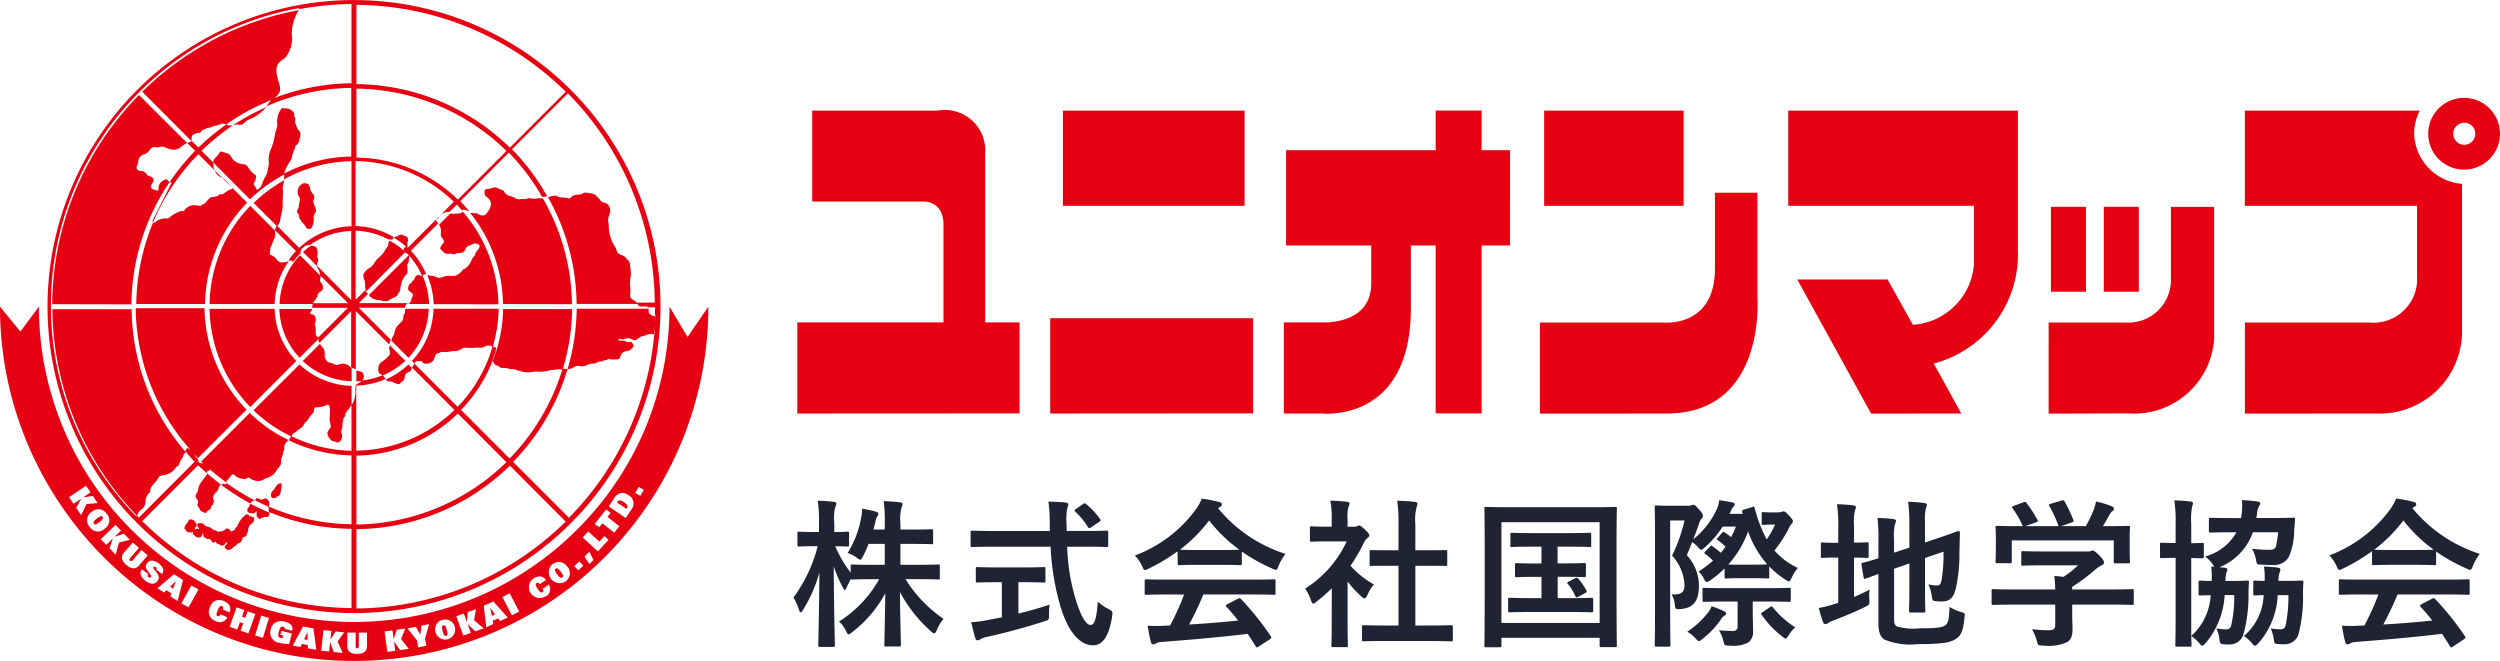
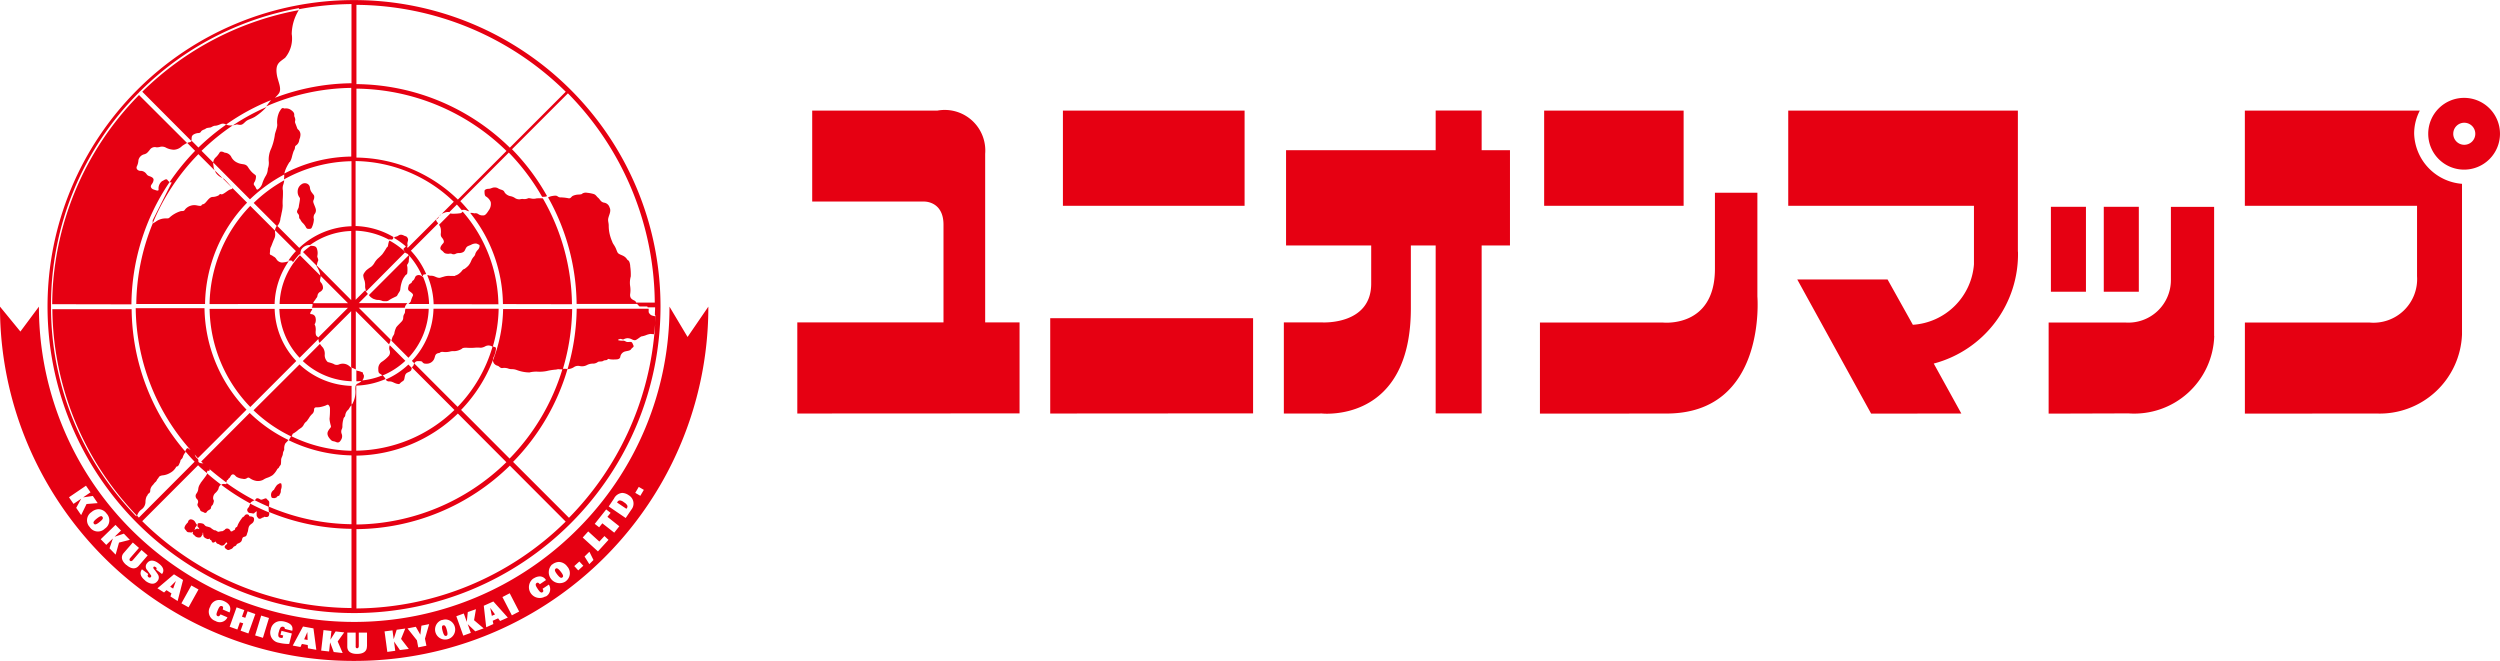
<svg xmlns="http://www.w3.org/2000/svg" viewBox="0 0 132.393 35">
-   <path fill="#1f2333" d="M46.854 28.803v1.108h-.571c-.811 0-1.089-.017-1.14-.017-.084 0-.093.008-.093.085v.347a6.374 6.374 0 0 1-.819-1.4c.448.008.591.017.642.017.084 0 .093-.008.093-.093v-.6c0-.085-.008-.093-.093-.093-.051 0-.211.017-.692.017v-.516a2.17 2.17 0 0 1 .059-.82.4.4 0 0 0 .051-.178c0-.042-.059-.076-.144-.085a7.93 7.93 0 0 0-.844-.059 6.36 6.36 0 0 1 .068 1.15v.507h-.254c-.566 0-.743-.017-.794-.017-.084 0-.093.008-.093.093v.6c0 .085.008.093.093.093.051 0 .228-.017.794-.017h.186a7.868 7.868 0 0 1-1.284 2.72 2.834 2.834 0 0 1 .287.634c.034.093.059.144.1.144s.076-.051.127-.135a7.663 7.663 0 0 0 .861-1.971c-.017 2-.059 3.7-.059 3.849 0 .085.008.093.1.093h.684c.084 0 .093-.008.093-.093 0-.152-.051-1.937-.059-4.17a7.3 7.3 0 0 0 .473 1.1c.051.1.084.152.11.152s.059-.051.1-.135c.051-.127.135-.288.22-.448.008.025.034.025.084.025s.329-.017 1.14-.017h.279a6.27 6.27 0 0 1-2.125 2.241 1.612 1.612 0 0 1 .363.491c.059.127.093.186.144.186s.1-.042.194-.118a6.45 6.45 0 0 0 1.748-2.056c-.017 1.302-.051 2.563-.051 2.734 0 .076.008.085.093.085h.692c.084 0 .093-.008.093-.085 0-.169-.042-1.463-.051-2.8a7.476 7.476 0 0 0 1.639 2.079c.084.076.135.11.177.11s.084-.051.135-.169a2.3 2.3 0 0 1 .355-.6 7.016 7.016 0 0 1-2.01-2.1h.599c.8 0 1.081.017 1.132.017.076 0 .084-.008.084-.1v-.609c0-.076-.008-.085-.084-.085-.051 0-.329.017-1.132.017h-.87v-1.108h.616c.726 0 .971.017 1.022.017.084 0 .093-.008.093-.093v-.6c0-.093-.008-.1-.093-.1-.051 0-.3.017-1.022.017h-.615v-.293a2.561 2.561 0 0 1 .059-.88.47.47 0 0 0 .051-.186c0-.042-.051-.076-.144-.085-.287-.034-.54-.051-.853-.059a8.342 8.342 0 0 1 .056 1.23v.271h-.6c.034-.127.068-.245.093-.364a.931.931 0 0 1 .1-.313.313.313 0 0 0 .068-.161c0-.059-.059-.085-.135-.11a5.206 5.206 0 0 0-.726-.152 2.424 2.424 0 0 1-.059.524 5.232 5.232 0 0 1-.709 1.819 1.713 1.713 0 0 1 .481.245c.1.076.152.11.194.11s.076-.051.135-.169a6.11 6.11 0 0 0 .3-.668Zm8.782.152a13.313 13.313 0 0 0 .583 3.358c.422 1.252 1.013 1.852 1.655 1.861.5.008.853-.448 1.022-1.531.034-.262.034-.262-.211-.4a2.733 2.733 0 0 1-.549-.381c-.051.77-.152 1.235-.38 1.235-.253 0-.515-.491-.76-1.252a10.714 10.714 0 0 1-.481-2.893h1c.768 0 1.03.017 1.081.017.084 0 .093-.008.093-.1v-.668c0-.093-.008-.1-.093-.1-.051 0-.312.017-1.081.017h-1.031v-.372a2.86 2.86 0 0 1 .042-.854.547.547 0 0 0 .051-.178c0-.051-.051-.093-.135-.1-.287-.034-.616-.042-.92-.051a8.075 8.075 0 0 1 .068 1.21c0 .118.008.237.008.347h-3.032c-.768 0-1.03-.017-1.081-.017-.084 0-.084.008-.084.1v.668c0 .093 0 .1.084.1.051 0 .312-.017 1.081-.017Zm-1.373 1.878c.709 0 .946.017 1 .017.093 0 .1-.008.1-.085v-.634c0-.093-.008-.1-.1-.1-.051 0-.287.017-1 .017h-1.494c-.718 0-.954-.017-1-.017-.084 0-.093.008-.093.1v.634c0 .076.008.085.093.085.051 0 .287-.017 1-.017h.285v1.861l-.811.152a4.617 4.617 0 0 1-.811.1c.068.3.152.651.22.854.025.076.068.11.118.11a.314.314 0 0 0 .154-.059 1.129 1.129 0 0 1 .355-.127c.912-.195 2.179-.541 3.023-.82.252-.075.252-.075.252-.353 0-.169.008-.381.025-.533-.507.178-1.089.338-1.647.474v-1.659Zm2.719-3.882c-.084.059-.1.085-.034.152a3.765 3.765 0 0 1 .659.8c.025.042.051.068.076.068a.234.234 0 0 0 .11-.051l.4-.271c.1-.068.11-.1.059-.169a3.986 3.986 0 0 0-.726-.778c-.034-.034-.059-.051-.084-.051s-.051.017-.1.051Zm5.725 4.534a13.675 13.675 0 0 1-.743 1.641c-.093 0-.186.008-.27.008a6.684 6.684 0 0 1-.92 0c.051.3.1.592.177.871.017.076.059.118.118.118a.213.213 0 0 0 .144-.051.749.749 0 0 1 .3-.076c1.436-.11 3.158-.254 4.56-.431.135.2.279.423.422.66.025.042.042.059.068.059s.051-.017.1-.051l.591-.382c.084-.059.084-.093.042-.161a14.923 14.923 0 0 0-1.571-1.962c-.059-.059-.084-.068-.177-.017l-.54.279c-.1.051-.11.085-.051.152.228.245.422.482.616.719-.8.085-1.723.161-2.6.211a15.846 15.846 0 0 0 .752-1.59h2.609c.794 0 1.064.017 1.115.017.093 0 .1-.008.1-.093v-.634c0-.085-.008-.093-.1-.093-.051 0-.321.017-1.115.017h-4.5c-.794 0-1.064-.017-1.115-.017-.093 0-.1.008-.1.093v.634c0 .085.008.093.1.093.051 0 .321-.017 1.115-.017Zm-.338-1.649c0 .085.008.093.093.093.051 0 .279-.017.954-.017h1.3c.676 0 .9.017.954.017.084 0 .093-.008.093-.093v-.626a9.3 9.3 0 0 0 1.613.9.58.58 0 0 0 .194.068c.059 0 .084-.059.144-.211a2.513 2.513 0 0 1 .363-.634 7.6 7.6 0 0 1-3.572-2.419.719.719 0 0 1 .118-.076.139.139 0 0 0 .084-.135c0-.059-.051-.093-.152-.118a6.462 6.462 0 0 0-.912-.178 2.524 2.524 0 0 1-.3.55 7.05 7.05 0 0 1-3.243 2.461 1.978 1.978 0 0 1 .38.558c.068.152.093.211.152.211a.553.553 0 0 0 .2-.076 9.873 9.873 0 0 0 1.528-.913Zm1.047-.71c-.616 0-.853-.008-.929-.017a7.886 7.886 0 0 0 1.545-1.548 7.7 7.7 0 0 0 1.6 1.548c-.093.008-.346.017-.912.017Zm12.3 4.821c.8 0 1.072.017 1.123.017.093 0 .1-.008.1-.093v-.67c0-.085-.008-.093-.1-.093-.051 0-.321.017-1.123.017h-.762v-3.163h.532c.752 0 1.013.008 1.064.008.084 0 .093 0 .093-.085v-.668c0-.085-.008-.085-.093-.085-.051 0-.312.008-1.064.008h-.532v-1.37a2.767 2.767 0 0 1 .068-.93.344.344 0 0 0 .042-.178c0-.042-.059-.076-.135-.085-.3-.034-.616-.051-.937-.059a7.666 7.666 0 0 1 .068 1.277v1.345h-.38c-.752 0-1.013-.008-1.064-.008-.076 0-.084 0-.084.085v.668c0 .085.008.085.084.085.051 0 .312-.008 1.064-.008h.38v3.163h-.709c-.8 0-1.081-.017-1.132-.017-.084 0-.093.008-.093.093v.668c0 .085.008.093.093.093.051 0 .329-.017 1.132-.017Zm-5.193-.77c0 .626-.017.947-.017 1 0 .085.008.093.1.093h.676c.093 0 .1-.008.1-.093 0-.042-.017-.372-.017-1v-2.378a6.31 6.31 0 0 0 .726.787c.076.068.127.1.169.1.059 0 .1-.059.16-.186a2.029 2.029 0 0 1 .338-.55 4.814 4.814 0 0 1-1.241-.99 8.552 8.552 0 0 0 .718-1.235.857.857 0 0 1 .194-.245.165.165 0 0 0 .084-.135c0-.059-.068-.144-.228-.3-.177-.169-.262-.22-.312-.22a.25.25 0 0 0-.093.034.283.283 0 0 1-.16.034h-.355v-.381a1.8 1.8 0 0 1 .051-.677.4.4 0 0 0 .051-.178c0-.034-.051-.076-.135-.085-.3-.034-.557-.051-.878-.059a5.221 5.221 0 0 1 .068 1.032v.347h-.16c-.642 0-.844-.017-.9-.017-.084 0-.093.008-.093.093v.626c0 .085.008.093.093.093.051 0 .253-.017.9-.017h.954a5.839 5.839 0 0 1-2.2 2.5 2.337 2.337 0 0 1 .3.6c.051.127.084.195.135.195s.093-.042.177-.11a8.828 8.828 0 0 0 .8-.7Zm11.962-3.342v-.884h.616c.768 0 1.03.017 1.081.017.076 0 .084-.008.084-.093v-.567c0-.085-.008-.093-.084-.093-.051 0-.312.017-1.081.017h-1.959c-.76 0-1.022-.017-1.072-.017-.076 0-.084.008-.084.093v.567c0 .085.008.093.084.093.051 0 .312-.017 1.072-.017h.49v.888h-.329c-.692 0-.929-.017-.98-.017-.084 0-.093.008-.093.093v.558c0 .085.008.093.093.093.051 0 .287-.017.98-.017h.329v1.125h-.578c-.785 0-1.039-.017-1.089-.017-.093 0-.1.008-.1.093v.584c0 .085.008.093.1.093.051 0 .3-.017 1.089-.017h2.128c.785 0 1.039.017 1.089.017.093 0 .1-.008.1-.093v-.583c0-.085-.008-.093-.1-.093-.051 0-.3.017-1.089.017h-.692v-1.129h.439c.676 0 .912.017.963.017.084 0 .093-.008.093-.093v-.559c0-.085-.008-.093-.093-.093-.051 0-.287.017-.963.017Zm.608.956c-.093.051-.127.059-.068.127a2.671 2.671 0 0 1 .388.626c.042.093.059.118.169.059l.363-.195c.1-.051.1-.068.068-.135a3.31 3.31 0 0 0-.414-.609c-.068-.076-.084-.093-.169-.051Zm-3.674 3.485c.084 0 .093-.008.093-.093v-.406h5.2v.4c0 .085.008.093.093.093h.726c.084 0 .093-.008.093-.093 0-.051-.017-.626-.017-3.248v-1.962c0-1.387.017-1.979.017-2.03 0-.085-.008-.093-.093-.093-.059 0-.338.017-1.123.017h-4.583c-.785 0-1.064-.017-1.123-.017-.084 0-.093.008-.093.093 0 .051.017.643.017 2.318v1.683c0 2.622-.017 3.189-.017 3.248 0 .085.008.093.093.093Zm.093-6.623h5.2v5.337h-5.2Zm14.389-.516c-.338 0-.464-.017-.515-.017-.084 0-.093.008-.093.093v.491c0 .085.008.093.093.093.051 0 .186-.017.414-.017h.2a4.466 4.466 0 0 1-.439.787 7.312 7.312 0 0 1-.642-1.675c-.025-.085-.034-.068-.135-.034l-.431.127c-.093.025-.11.076-.084.161a.16.16 0 0 0 .017.068h-.692l.076-.169a.525.525 0 0 1 .144-.22.213.213 0 0 0 .051-.118c0-.042-.025-.076-.127-.1-.177-.034-.431-.085-.692-.118a1.975 1.975 0 0 1-.1.414 4.449 4.449 0 0 1-1.275 1.658c.11-.279.2-.541.3-.812a.717.717 0 0 1 .135-.279.157.157 0 0 0 .076-.144c0-.068-.017-.127-.177-.321-.211-.228-.27-.271-.329-.271a.3.3 0 0 0-.118.025.415.415 0 0 1-.169.025h-1.044c-.388 0-.574-.017-.633-.017-.076 0-.084.008-.084.093 0 .059.017.643.017 1.827v3.664c0 1.176-.017 1.751-.017 1.8 0 .085.008.093.084.093h.659c.084 0 .093-.008.093-.093 0-.042-.017-.651-.017-1.81v-4.779h.76a8.391 8.391 0 0 1-.659 1.861 2.473 2.473 0 0 1 .658 1.528c0 .448-.177.55-.684.524a1.315 1.315 0 0 1 .169.516c.034.279.034.279.3.262.7-.051.98-.44.98-1.252a2.394 2.394 0 0 0-.642-1.6l.287-.694a2 2 0 0 1 .287.245c.093.11.135.161.186.161s.093-.042.186-.118a5.242 5.242 0 0 0 .954-1.108h.7a4.846 4.846 0 0 1-.253.558 3.152 3.152 0 0 0-.321-.237.157.157 0 0 0-.084-.042c-.025 0-.042.017-.084.059l-.194.228c-.042.042-.068.068-.068.093s.017.042.059.068c.144.11.262.211.4.33-.084.11-.16.228-.253.33a4.3 4.3 0 0 0-.422-.33c-.076-.059-.093-.059-.169.025l-.22.22c-.076.085-.084.1-.008.152a4.318 4.318 0 0 1 .405.347 6.309 6.309 0 0 1-.768.584 1.155 1.155 0 0 1 .3.406c.051.093.084.144.135.144a.467.467 0 0 0 .194-.093 5.9 5.9 0 0 0 .752-.626v.44c0 .085.008.093.093.093.051 0 .2-.017.726-.017h.726c.532 0 .676.017.726.017.084 0 .093-.008.093-.093v-.55a4.6 4.6 0 0 0 .853.7.467.467 0 0 0 .194.093c.051 0 .076-.059.144-.195a2.3 2.3 0 0 1 .321-.516 3.685 3.685 0 0 1-1.237-.924 6.879 6.879 0 0 0 .726-1.1 1.13 1.13 0 0 1 .177-.3.221.221 0 0 0 .076-.144c0-.051-.034-.127-.211-.313-.152-.169-.22-.211-.287-.211a.26.26 0 0 0-.11.025.408.408 0 0 1-.152.025Zm-1.756 2.766c-.338 0-.515 0-.616-.008a5.422 5.422 0 0 0 1.047-1.751 5.206 5.206 0 0 0 1.013 1.742c-.059 0-.211.017-.718.017Zm-.127 1.954v1.319a.211.211 0 0 1-.228.237c-.177 0-.456-.008-.76-.034a1.737 1.737 0 0 1 .228.55c.068.262.068.262.338.262a1.809 1.809 0 0 0 .98-.161.686.686 0 0 0 .262-.609c0-.313-.017-.719-.017-.973v-.592h.8c.794 0 1.064.017 1.115.017.093 0 .1-.008.1-.093v-.55c0-.093-.008-.1-.1-.1-.051 0-.321.017-1.115.017h-2.244c-.794 0-1.072-.017-1.123-.017-.084 0-.093.008-.093.1v.55c0 .085.008.093.093.093.051 0 .329-.017 1.123-.017Zm-2.664 1.594a2.115 2.115 0 0 1 .422.338c.1.11.144.161.2.161.042 0 .084-.034.177-.11a4.591 4.591 0 0 0 .971-1.023.589.589 0 0 1 .211-.22.125.125 0 0 0 .076-.11c0-.034-.025-.076-.093-.11a4.68 4.68 0 0 0-.676-.271 1.239 1.239 0 0 1-.22.372 4.456 4.456 0 0 1-1.068.973Zm4-1.04c-.1.059-.118.059-.068.135a5.074 5.074 0 0 0 1.072 1.142c.1.085.16.127.2.127s.093-.051.169-.178a1.7 1.7 0 0 1 .346-.414 4.989 4.989 0 0 1-1.182-1.049c-.025-.034-.042-.059-.076-.059a.163.163 0 0 0-.082.036Zm6.95-2.292.811-.279v1.193c0 .846-.017 1.252-.017 1.311 0 .085.008.093.093.093h.676c.084 0 .093-.008.093-.093 0-.051-.017-.465-.017-1.311v-1.482l.98-.338a8.073 8.073 0 0 1-.1 1.48c-.051.271-.11.313-.253.313a1.972 1.972 0 0 1-.448-.059 2.112 2.112 0 0 1 .177.609c.042.262.042.262.228.279a1.988 1.988 0 0 0 .312.017c.363 0 .6-.152.726-.643a8.285 8.285 0 0 0 .2-1.912l.025-1.083c0-.068-.034-.093-.093-.085s-.312.118-1.106.381l-.65.22v-1.066a2.654 2.654 0 0 1 .051-.761.478.478 0 0 0 .051-.169c0-.051-.051-.085-.135-.093a6.717 6.717 0 0 0-.861-.068 8.784 8.784 0 0 1 .068 1.2v1.226l-.811.271v-.719a2.563 2.563 0 0 1 .051-.8.381.381 0 0 0 .051-.178c0-.042-.051-.076-.169-.093q-.38-.038-.811-.051a8.565 8.565 0 0 1 .051 1.2v.93c-.54.178-.76.228-.828.245s-.084.025-.068.11l.11.66c.017.085.025.093.11.068.068-.017.245-.093.676-.245v2.639c0 .457.118.71.321.837a3.64 3.64 0 0 0 1.782.237c1.309 0 1.714-.085 2-.279.279-.178.38-.406.456-1.142.025-.22.025-.22-.186-.279a2.391 2.391 0 0 1-.608-.271c-.025.668-.068.837-.2.956-.169.135-.448.178-1.36.178a3.315 3.315 0 0 1-1.216-.093c-.118-.059-.16-.161-.16-.381Zm-2.121-.588c.481 0 .642.017.692.017.076 0 .084-.008.084-.093v-.643c0-.085-.008-.093-.084-.093-.051 0-.211.017-.692.017v-.905a2.841 2.841 0 0 1 .051-.8.478.478 0 0 0 .051-.169c0-.051-.051-.093-.135-.1-.279-.034-.54-.051-.87-.059a7.175 7.175 0 0 1 .068 1.243v.8h-.068c-.549 0-.718-.017-.768-.017-.084 0-.084.008-.084.093v.629c0 .085 0 .093.084.093.051 0 .22-.017.768-.017h.068v2.4l-.194.059a6.056 6.056 0 0 1-.836.211 7.427 7.427 0 0 0 .228.753c.034.076.076.1.127.1a.22.22 0 0 0 .144-.059 1.188 1.188 0 0 1 .279-.135c.557-.211 1.157-.457 1.68-.719.236-.118.236-.118.22-.389a3.564 3.564 0 0 1 .008-.524 8.854 8.854 0 0 1-.819.389Zm10.657 2.486v1.057c0 .237-.093.3-.329.3a8.2 8.2 0 0 1-.9-.051 2.553 2.553 0 0 1 .253.617c.068.254.068.245.329.245a2.378 2.378 0 0 0 1.292-.186c.2-.144.27-.33.27-.694 0-.22-.017-.533-.017-.736v-.55h2.111c.752 0 1 .017 1.056.017.084 0 .093-.008.093-.093v-.651c0-.085-.008-.093-.093-.093-.051 0-.3.017-1.056.017h-2.114v-.135a10.005 10.005 0 0 0 1.182-.88 2.021 2.021 0 0 1 .405-.279.135.135 0 0 0 .1-.135c0-.076-.068-.186-.236-.364-.211-.2-.3-.271-.363-.271a.275.275 0 0 0-.11.034.529.529 0 0 1-.2.017h-2.29c-.777 0-1.047-.017-1.089-.017-.084 0-.093.008-.093.093v.592c0 .076.008.085.093.085.042 0 .312-.017 1.089-.017h1.824a5.287 5.287 0 0 1-.768.609l-.49-.051a6.129 6.129 0 0 1 .051.719h-2.221c-.752 0-1-.017-1.056-.017-.084 0-.093.008-.093.093v.651c0 .085.008.093.093.093.051 0 .3-.017 1.056-.017Zm-2.2-5.227c-.1.034-.11.051-.059.127a4.912 4.912 0 0 1 .54.947h-.228c-.785 0-1.064-.017-1.115-.017-.093 0-.1.008-.1.093 0 .059.017.211.017.524v.313c0 .761-.017.9-.017.956 0 .085.008.093.1.093h.667c.084 0 .093-.008.093-.093v-1.116h5.4v1.116c0 .093.008.1.093.1h.667c.093 0 .1-.008.1-.1 0-.051-.017-.186-.017-.947v-.389c0-.245.017-.406.017-.457 0-.085-.008-.093-.1-.093-.051 0-.329.017-1.115.017h-.22c.127-.2.228-.381.346-.6a.636.636 0 0 1 .16-.195.159.159 0 0 0 .084-.127c0-.051-.042-.093-.118-.127a4.238 4.238 0 0 0-.836-.254 2.8 2.8 0 0 1-.127.448 6.69 6.69 0 0 1-.414.854h-1.3l.549-.195c.118-.042.118-.051.093-.127a6.607 6.607 0 0 0-.464-.981c-.042-.068-.068-.085-.169-.051l-.557.169c-.1.034-.127.042-.076.127a6.549 6.549 0 0 1 .481 1.057h-1.755l.557-.2c.118-.042.118-.051.076-.135a6.36 6.36 0 0 0-.566-.88c-.051-.068-.076-.085-.186-.042Zm11.214 3.975a1.8 1.8 0 0 1 .059-.465.348.348 0 0 0 .042-.135c0-.051-.042-.093-.135-.1l-.287-.025a3.1 3.1 0 0 0 1.773-1.852h1.334a5.213 5.213 0 0 1-.1.7c-.042.186-.152.228-.38.228a7.191 7.191 0 0 1-.9-.059 1.983 1.983 0 0 1 .211.575c.042.262.051.262.3.271.169.008.363.017.549.017a.949.949 0 0 0 .87-.389 3.391 3.391 0 0 0 .3-1.413l.051-.609c0-.076-.017-.093-.1-.093-.051 0-.329.017-1.123.017h-.828l.034-.22a1.043 1.043 0 0 1 .11-.406.316.316 0 0 0 .059-.152c0-.059-.068-.085-.169-.1a7.3 7.3 0 0 0-.8-.068 3.4 3.4 0 0 1-.017.77l-.025.178h-.5c-.785 0-1.056-.017-1.106-.017-.093 0-.1.008-.1.085v.609c0 .085.008.093.1.093.051 0 .321-.017 1.106-.017h.253a2.72 2.72 0 0 1-1.658 1.283 1.687 1.687 0 0 1 .414.431.617.617 0 0 0 .076.11 1.13 1.13 0 0 0-.169-.008 4.371 4.371 0 0 1 .025.761c-.405 0-.557-.017-.6-.017-.084 0-.093.008-.093.085v.609c0 .085.008.093.093.093.042 0 .177-.008.549-.017a3.145 3.145 0 0 1-1.03 2.165v-4.132c.388.008.524.017.574.017.084 0 .093-.008.093-.1v-.626c0-.085-.008-.093-.093-.093-.051 0-.186.017-.574.017v-1.015a3.57 3.57 0 0 1 .051-.939.621.621 0 0 0 .042-.169c0-.042-.042-.076-.127-.085-.287-.034-.54-.051-.861-.059a7.841 7.841 0 0 1 .068 1.277v.981h-.017c-.524 0-.676-.017-.726-.017-.076 0-.084.008-.084.093v.626c0 .093.008.1.084.1.051 0 .2-.017.726-.017h.017v3.13c0 .956-.017 1.429-.017 1.48 0 .085.008.093.084.093h.684c.084 0 .093-.008.093-.093 0-.017-.008-.178-.017-.465a1.732 1.732 0 0 1 .439.389c.059.076.1.118.144.118s.1-.051.186-.144a4.3 4.3 0 0 0 1-2.537h.507a6.551 6.551 0 0 1-.164 1.621.253.253 0 0 1-.287.195 2.917 2.917 0 0 1-.5-.051 1.512 1.512 0 0 1 .16.533c.034.262.051.279.177.3a2.149 2.149 0 0 0 .329.017.756.756 0 0 0 .785-.575 7.924 7.924 0 0 0 .256-2.162c.008-.178.008-.372.025-.55.008-.076-.017-.093-.11-.093-.051 0-.228.017-.794.017Zm3.336.753a7.525 7.525 0 0 1-.152 1.607c-.042.152-.118.2-.287.2a2.85 2.85 0 0 1-.507-.051 1.782 1.782 0 0 1 .16.541c.042.262.051.271.186.288.1.008.22.017.338.017a.767.767 0 0 0 .794-.533 7.759 7.759 0 0 0 .236-2.2c.008-.178.008-.372.025-.55.008-.076-.017-.093-.1-.093-.051 0-.228.017-.8.017h-.422a1.4 1.4 0 0 1 .068-.465.4.4 0 0 0 .034-.135c0-.051-.042-.093-.144-.1a6.64 6.64 0 0 0-.726-.059 3.69 3.69 0 0 1 .034.761c-.355 0-.473-.017-.507-.017-.084 0-.093.008-.093.085v.609c0 .085.008.093.093.093.034 0 .144-.008.456-.017a2.972 2.972 0 0 1-1.047 2.165 1.857 1.857 0 0 1 .448.406c.059.068.093.11.144.11s.1-.051.186-.144a4.1 4.1 0 0 0 1.013-2.537Zm4.764-.034a13.672 13.672 0 0 1-.743 1.641c-.093 0-.186.008-.27.008a6.684 6.684 0 0 1-.92 0c.051.3.1.592.177.871.017.076.059.118.118.118a.213.213 0 0 0 .144-.051.749.749 0 0 1 .3-.076c1.436-.11 3.158-.254 4.56-.431.135.2.279.423.422.66.025.042.042.059.068.059s.051-.017.1-.051l.583-.381c.084-.059.084-.093.042-.161a14.922 14.922 0 0 0-1.571-1.962c-.059-.059-.084-.068-.177-.017l-.54.279c-.1.051-.11.085-.051.152.228.245.422.482.616.719-.8.085-1.723.161-2.6.211a15.85 15.85 0 0 0 .752-1.59h2.609c.794 0 1.064.017 1.115.017.093 0 .1-.008.1-.093v-.634c0-.085-.008-.093-.1-.093-.051 0-.321.017-1.115.017h-4.5c-.794 0-1.064-.017-1.115-.017-.093 0-.1.008-.1.093v.634c0 .085.008.093.1.093.051 0 .321-.017 1.115-.017Zm-.338-1.649c0 .085.008.093.093.093.051 0 .279-.017.954-.017h1.3c.676 0 .9.017.954.017.084 0 .093-.008.093-.093v-.626a9.3 9.3 0 0 0 1.613.9.58.58 0 0 0 .194.068c.059 0 .084-.059.144-.211a2.513 2.513 0 0 1 .363-.634 7.6 7.6 0 0 1-3.57-2.424.718.718 0 0 1 .118-.076.139.139 0 0 0 .084-.135c0-.059-.051-.093-.152-.118a6.462 6.462 0 0 0-.912-.178 2.525 2.525 0 0 1-.3.55 7.05 7.05 0 0 1-3.238 2.461 1.977 1.977 0 0 1 .38.558c.068.152.093.211.152.211a.553.553 0 0 0 .2-.076 9.874 9.874 0 0 0 1.528-.913Zm1.047-.71c-.616 0-.853-.008-.929-.017a7.886 7.886 0 0 0 1.545-1.548 7.7 7.7 0 0 0 1.6 1.548c-.093.008-.346.017-.912.017Z" />
  <path fill="#e60012" d="M11.455 33.523a18.653 18.653 0 0 1-5.961-4.017 18.852 18.852 0 0 1-4.017-5.962A18.645 18.645 0 0 1 0 16.239l1.08 1.319.981-1.319a16.695 16.695 0 0 0 28.5 11.807 16.59 16.59 0 0 0 4.893-11.807l.958 1.606 1.1-1.606A18.743 18.743 0 0 1 18.759 35a18.6 18.6 0 0 1-7.304-1.477Zm6.936.706c-.006.268.186.4.514.4s.525-.128.525-.391l.006-.012V33.5H19v.713c0 .082-.041.117-.088.117s-.088-.035-.076-.123V33.5h-.443Zm-.718.3.467.053h.006l-.263-.613.345-.479-.455-.052-.274.438.052-.461-.42-.047-.123 1.086.42.047.053-.485Zm2.692-1.092.146 1.086.42-.058-.064-.491.315.456v-.006l.467-.058-.409-.531.222-.549-.455.064-.158.5-.064-.467Zm-3.614.975-.151-1.134-.554-.1-.543 1.01.409.076.075-.163.31.058.012.181v-.006Zm4.828-1.133.5.631.07.374.426-.087.006-.006-.076-.368.222-.771-.409.082-.058.479-.239-.42Zm-7.24.053a.539.539 0 0 0 .427.706 2.2 2.2 0 0 0 .549.064l.14-.555-.549-.14-.053.211.146.035-.035.128a.267.267 0 0 1-.117-.006.125.125 0 0 1-.105-.093.448.448 0 0 1 .024-.216.814.814 0 0 1 .087-.227.145.145 0 0 1 .21-.012.079.079 0 0 1 .018.076l.391.1h.006c.059-.251-.087-.4-.414-.485a.862.862 0 0 0-.2-.025.521.521 0 0 0-.525.443Zm9.062-.5a.533.533 0 1 0 .192-.028.725.725 0 0 0-.193.036Zm-9.891.818.414.128.321-1.051-.414-.128Zm10.655-1.016.368 1.028.4-.146-.164-.461.4.38.444-.158-.508-.432.1-.584-.432.152-.053.52-.158-.444Zm-11.285.374-.135.38v.012l.409.146.368-1.028-.409-.146-.123.345-.175-.058.123-.35-.409-.146-.368 1.028.409.146.134-.38Zm12.74-.929.128 1.139.379-.17-.035-.175.286-.128.106.14.408-.18-.765-.853Zm-14.491.053a.515.515 0 0 0 .28.753.444.444 0 0 0 .636-.192l-.368-.158c-.053.1-.1.117-.152.093-.1-.041-.058-.158.006-.31s.123-.263.227-.216V32.1c.047.017.082.058.035.175l.362.158c.123-.292-.041-.485-.292-.6a.656.656 0 0 0-.263-.06.5.5 0 0 0-.472.366Zm15.478-.514.5.969.386-.2-.5-.969Zm-17 .333.379.211.526-.946-.379-.211Zm-.2-.122.286-1.115-.479-.3-.876.741.351.222.128-.123.263.17-.058.169.006-.006Zm18.847-1.2a.571.571 0 0 0 .63.952v.019a.443.443 0 0 0 .181-.642l-.333.222c.059.1.047.152 0 .181-.087.058-.163-.035-.257-.175s-.151-.245-.058-.31c.047-.029.094-.035.169.064l.327-.222a.384.384 0 0 0-.328-.194.617.617 0 0 0-.332.115Zm.986-.741a.578.578 0 0 0 .718.9h-.006a.526.526 0 0 0 .087-.788.567.567 0 0 0-.437-.241.59.59 0 0 0-.363.141ZM7.7 30.75l-.006.006c.245.181.484.228.648.012a.288.288 0 0 0 .017-.35 2.69 2.69 0 0 0-.216-.292c-.023-.041-.035-.07-.012-.1s.064-.029.117.012a.08.08 0 0 1 .023.128l.309.233c.152-.2.041-.4-.175-.56-.251-.193-.479-.2-.613-.018a.269.269 0 0 0 0 .368l.193.263a.08.08 0 0 1 .012.1.092.092 0 0 1-.134.012.131.131 0 0 1-.047-.082.4.4 0 0 1 .035-.082l-.333-.251c-.167.233-.027.437.182.601Zm22.712-.771.21.227.269-.245-.21-.227Zm-23.856-.7c-.175.2-.117.426.134.642h.01c.245.216.479.239.648.041l.473-.549-.327-.286-.461.537c-.058.064-.111.064-.146.035s-.047-.087.012-.152l.461-.531-.327-.286Zm24.4.193.251.4v.006l.222-.222-.216-.438ZM5.8 29.038l.323.334.18-.638.573-.146-.316-.327-.49.163.339-.327-.292-.3-.782.759.292.3.35-.339Zm25.059-.572.806.735.56-.613-.216-.2-.269.292-.59-.537Zm1.669-.257.269-.339-.63-.5.169-.211-.234-.181-.607.765.234.181.169-.211ZM4.846 27.118a.518.518 0 0 0-.093.794.516.516 0 0 0 .8.082.519.519 0 0 0 .093-.794.537.537 0 0 0-.422-.235.6.6 0 0 0-.378.153Zm27.675-.724-.286.426.9.613.3-.444a.509.509 0 0 0-.134-.759.634.634 0 0 0-.348-.126.541.541 0 0 0-.433.289Zm-28.486.5.262.385-.006.012.292-.6.59-.047-.257-.38-.514.076.391-.269-.24-.35-.9.613.24.35.408-.274Zm29.606-.794.269.157.186-.315-.269-.158Zm-17.533 7.756.169-.386.012.421Zm7.333-.432c-.064-.233-.035-.292.035-.31l-.006.006c.07-.023.128.006.193.245s.029.292-.035.31a.113.113 0 0 1-.03 0c-.051.005-.098-.045-.157-.251Zm2.523-1.224h.006l.245.338-.169.076ZM2.517 16.233a16.231 16.231 0 1 1 16.231 16.233A16.235 16.235 0 0 1 2.517 16.233Zm16.359 11.789v4.2a15.969 15.969 0 0 0 11.081-4.6L27 24.659a11.727 11.727 0 0 1-8.124 3.363ZM7.532 27.6a15.955 15.955 0 0 0 11.082 4.6v-4.195a11.717 11.717 0 0 1-4.373-.894c0-.035-.012-.076-.012-.111v-.029a.5.5 0 0 1 0-.134c-.253-.109-.5-.225-.747-.351a.176.176 0 0 0 .07-.058c.047-.082.169-.023.222.012s.075.029.21-.023.111-.012.181.041l-.006.006c.07.058.082.064.1.123a1.462 1.462 0 0 1-.017.245 11.43 11.43 0 0 0 4.372.929v-3.645a7.933 7.933 0 0 1-3.322-.8l.006-.006a.568.568 0 0 0 .035-.064c.023-.041.053-.087.076-.134v-.006a7.634 7.634 0 0 1-1.984-1.378l2.436-2.428a4.209 4.209 0 0 0 2.758 1.136v1a.2.2 0 0 1 .018-.023.147.147 0 0 0 .029-.035 1.294 1.294 0 0 0 .152-.754.74.74 0 0 1 .006-.117.208.208 0 0 1 .111-.193.583.583 0 0 0 .105-.052.5.5 0 0 0 .1-.09 2.2 2.2 0 0 1-.268.02v-.578a.25.25 0 0 0 .093.029.872.872 0 0 1 .21.07c.035 0 .041 0 .047.064s.064.047.047.181a.361.361 0 0 1-.087.19 4.029 4.029 0 0 0 1.072-.271c-.044-.028-.082-.055-.115-.077-.07-.041-.105-.058-.105-.263a.428.428 0 0 1 .2-.385 1.77 1.77 0 0 0 .362-.316.3.3 0 0 0 .029-.3.423.423 0 0 1 .012-.246l.006-.006.823.823a3.981 3.981 0 0 1-1.2.776.68.68 0 0 1 .1.106.9.9 0 0 1 .053.082 4.164 4.164 0 0 1-1.553.35v3.445a7.627 7.627 0 0 0 5.2-2.155l-2.248-2.248c.012-.017.012-.035.023-.047a.194.194 0 0 0 .076-.134v-.006c0-.014.012-.034.016-.043l-.121-.121a4.158 4.158 0 0 0 1.145-2.762h3.45a7.566 7.566 0 0 1-.307 2 .884.884 0 0 1 .146.047c.018.018.018.041.018.082a1.308 1.308 0 0 1-.123.432.3.3 0 0 0-.035.152 7.905 7.905 0 0 1-1.688 2.645l2.569 2.576a11.6 11.6 0 0 0 2.794-4.724h-.132a.373.373 0 0 0-.193.012 2.9 2.9 0 0 0-.5.076 1.875 1.875 0 0 1-.473.035 1.523 1.523 0 0 0-.449.041 1.986 1.986 0 0 1-.666-.128.758.758 0 0 0-.257-.047.552.552 0 0 1-.222-.041.672.672 0 0 0-.28-.018c-.117.018-.175-.093-.245-.117a.347.347 0 0 1-.2-.123.3.3 0 0 1-.058-.169 7.824 7.824 0 0 0 .537-2.727v.012H30.3a11.767 11.767 0 0 1-.488 3.165h.143c.017 0 .035.006.047.006h.053a11.718 11.718 0 0 1-2.884 4.923l2.96 2.96a15.975 15.975 0 0 0 4.52-9.72h.018c.012-.181.017-.356.023-.537-.012.181-.029.356-.047.537h-.029s-.123-.012-.164-.017a1.02 1.02 0 0 0-.251.07 1.189 1.189 0 0 1-.24.064c-.052.023-.2.146-.286.187s-.2-.029-.263-.058a.54.54 0 0 0-.186-.036.493.493 0 0 0-.2.059c-.053.023-.088-.012-.117-.012-.105-.018-.041-.018-.152.023s.111.064.2.064a.237.237 0 0 1 .169.035c.064.029.064.041.21.029s.14.041.2.163-.047.117-.111.216-.2.087-.351.134a.35.35 0 0 0-.227.292c-.035.122-.187.122-.275.122a1.229 1.229 0 0 1-.251-.006c-.1-.018-.111-.041-.152.012s-.151.017-.222.07-.234.017-.286.058a.423.423 0 0 1-.228.087.7.7 0 0 0-.35.076.55.55 0 0 1-.379.053.4.4 0 0 0-.286.041.668.668 0 0 1-.362.123 11.809 11.809 0 0 0 .484-3.2h3.807c.018.07-.017.17.029.234.088.111.111.122.3.163h.047c-.006.117-.006.228-.012.345.006-.117.017-.228.017-.345l-.047-.07c0-.134.012-.263.012-.4H34.3a.373.373 0 0 0-.023-.047h-.409a1.016 1.016 0 0 1-.082-.082c-.022-.027-.044-.049-.061-.071l.011.019h-3.2a11.74 11.74 0 0 0-1.512-5.641.78.78 0 0 1 .234-.076c.21-.035.222-.006.269.018a.266.266 0 0 0 .2.058 2.38 2.38 0 0 1 .386.047c.117.017.134-.082.221-.128a.8.8 0 0 1 .321-.07c.146-.012.146-.018.193-.058a.36.36 0 0 1 .251-.035 1.807 1.807 0 0 1 .356.07c.117.052.128.117.227.2s.123.211.3.251a.356.356 0 0 1 .3.257c.088.176-.006.345-.058.526s.012.251.012.438a1.948 1.948 0 0 0 .041.4 2.273 2.273 0 0 0 .146.45c.035.122.123.181.21.4s.07.216.315.321.245.233.316.263.111.222.111.321a3.018 3.018 0 0 1 .029.531 1.234 1.234 0 0 0-.035.5 1.41 1.41 0 0 1 0 .45c-.012.2.082.257.222.327a.174.174 0 0 1 .1.111h.984a15.959 15.959 0 0 0-4.6-11.083l-2.96 2.961a11.691 11.691 0 0 1 1.856 2.482.426.426 0 0 1-.093.029.457.457 0 0 1-.1.006h-.07a11.694 11.694 0 0 0-1.763-2.342l-2.569 2.575c.164.17.321.35.473.537a.619.619 0 0 1-.158-.053.438.438 0 0 0-.158-.029c-.023 0-.041.012-.058.012a.09.09 0 0 0-.018.012c-.087-.1-.169-.2-.262-.3l-.4.4a.166.166 0 0 0-.052-.006.567.567 0 0 0-.134.012c-.035.012-.094.035-.152.058a.424.424 0 0 0-.227.21c0 .017-.024.041-.024.041l-.023.023c-.041.041-.1.041-.087.094a.464.464 0 0 0 .07.117c.006 0 .012.012.012.012a.429.429 0 0 1 .023.041l-1.442 1.442a4.293 4.293 0 0 1 .811 1.238l-.1.018c-.035.006-.07.023-.07.047-.006.058.035.053-.029.035-.012-.006-.017-.012-.023-.012a3.969 3.969 0 0 0-.741-1.133.018.018 0 0 1-.006-.012H21.6a.071.071 0 0 0-.035-.023.785.785 0 0 1-.121-.066L19.4 15.427a.576.576 0 0 1-.064-.28.913.913 0 0 0-.029-.281 1 1 0 0 1-.07-.28c0-.093.134-.24.158-.268a2.087 2.087 0 0 1 .257-.187.7.7 0 0 0 .181-.216A1.051 1.051 0 0 1 20 13.7a3.156 3.156 0 0 0 .245-.234 3.56 3.56 0 0 0 .2-.3c.029-.047.029-.058.07-.088s.035-.146.076-.268a.107.107 0 0 1 .035-.064h.012a4.012 4.012 0 0 1 .794.572v.012h.012l.006.006.006-.006a.184.184 0 0 1-.035-.035h.006c-.012-.012-.023-.017-.035-.029-.012-.053-.047-.064 0-.117a.263.263 0 0 1 .047-.041.487.487 0 0 0 .054-.061 4.185 4.185 0 0 0-.615-.441V12.6c-.006-.076.111-.047.216-.122s.2-.053.315.006c.064.035.123.012.181.129s-.023.169-.017.332l.012.006a.292.292 0 0 1-.026.136c.013.011.026.022.037.033l2.435-2.435a7.626 7.626 0 0 0-5.2-2.155v3.44a4.212 4.212 0 0 1 2 .578.178.178 0 0 1-.023.1.079.079 0 0 1-.064.041c-.041 0-.105-.023-.152 0a4.033 4.033 0 0 0-1.758-.473v3.661l.508-.508a.023.023 0 0 1 .012.023c.006.006.012.012.012.017a.666.666 0 0 0 .093.129c.006.006.024.029.024.029l-.483.485h2.575a.263.263 0 0 1-.041.047.456.456 0 0 0-.088.152.172.172 0 0 0-.006.047H19l1.687 1.688c0 .017-.012.029-.012.047a.407.407 0 0 1-.052.152v.006a.619.619 0 0 0-.018.047l-1.763-1.764v3.084c-.012-.006-.029-.006-.041-.012a.9.9 0 0 0-.146-.064h-.012a.184.184 0 0 1-.047-.035v-2.969l-1.676 1.676c-.006-.012-.023-.023-.023-.035a.281.281 0 0 1-.023-.076c-.005-.031-.01-.062-.016-.089l-.991.991a3.938 3.938 0 0 1-1.072-2.584h1.746c-.012.023-.018.047-.035.076-.07.106-.123.2-.018.2a.237.237 0 0 1 .227.216.458.458 0 0 1-.029.28c-.041.035-.018.064.012.128a.8.8 0 0 1 .017.3c0 .122.006.21.088.262a.169.169 0 0 1 .048.051l1.575-1.575h-1.915c.006-.017.023-.029.023-.047a.4.4 0 0 0 .018-.152h-1.746a3.969 3.969 0 0 1 .742-2.178v.006a3.25 3.25 0 0 1 .338-.409l1.1 1.1v.023c-.023.14-.075.227.006.315a.412.412 0 0 1 .111.321.307.307 0 0 1-.158.181.273.273 0 0 0-.134.211c-.012.087-.082.134-.105.187s-.1.1-.118.2h1.841l-1.477-1.477v-.064a1.284 1.284 0 0 0-.163-.379.018.018 0 0 1-.006-.012.209.209 0 0 1-.02-.061l-.716-.716a4.559 4.559 0 0 1 .409-.333h.006c.175.012.286.018.327.176a.691.691 0 0 1 .017.356c-.023.076.07.17.041.263a.706.706 0 0 0-.066.255l1.819 1.829v-3.661a3.923 3.923 0 0 0-2.178.741h-.012a.532.532 0 0 0-.461.251.611.611 0 0 0-.035.257l-.029-.029a.453.453 0 0 0-.029.035l-.012-.012a4.457 4.457 0 0 0-.332.415c-.023-.076-.064-.093-.111-.093h-.076c-.012-.006-.035 0-.053 0a3.689 3.689 0 0 1 .4-.5l-1.11-1.109a.242.242 0 0 0 .012-.058.867.867 0 0 1 .07-.152l.011-.012-1.22-1.22a7.607 7.607 0 0 1 1.617-1.2 1.1 1.1 0 0 1-.052.234.558.558 0 0 0-.017.309 4.284 4.284 0 0 1-.012.479 2.838 2.838 0 0 0 0 .315 1.8 1.8 0 0 1-.058.391c-.035.216-.058.233-.07.368a.7.7 0 0 1-.155.324l1.159 1.16a4.21 4.21 0 0 1 2.767-1.145V8.537a7.629 7.629 0 0 0-3.574.963v-.017a1.009 1.009 0 0 0 .012-.181v-.061a8.012 8.012 0 0 0-1.815 1.316L11.3 8.613a.436.436 0 0 0-.012.052l.035.251a.7.7 0 0 0 .053.117l-.87-.87a11.421 11.421 0 0 0-2.42 3.667v-.163L9.1 9.652c-.035.023-.07.006-.111-.017a12.174 12.174 0 0 1 1.343-1.647l-.414-.415c.017-.006.029-.023.047-.023a.252.252 0 0 1 .07-.017.2.2 0 0 0 .088-.041.16.16 0 0 0 .023-.041l.362.362A12.234 12.234 0 0 1 11.975 6.6c.035.012.07.023.117.035a.742.742 0 0 0 .242 0 11.988 11.988 0 0 0-1.661 1.352l.619.619a.409.409 0 0 1 .123-.262c.228-.21.193-.315.3-.315s.152.052.2.058a.417.417 0 0 1 .321.2.66.66 0 0 0 .344.332c.181.088.333.058.444.123s.094.117.257.31.28.2.275.292a.631.631 0 0 1-.058.263c-.029.047-.105.14-.018.228s.088.262.187.187a.574.574 0 0 0 .216-.28 1.866 1.866 0 0 1 .2-.444.739.739 0 0 0 .1-.362.87.87 0 0 0 .047-.415 1.373 1.373 0 0 1 .134-.66 2.994 2.994 0 0 0 .187-.689c.006-.146.158-.438.128-.607a1.281 1.281 0 0 1 .111-.636c.082-.123.129-.257.251-.187a.169.169 0 0 0 .065 0 .466.466 0 0 1 .25.048c.31.187.2.3.234.38.111.246-.023.211.064.391.012.035.058.152.082.222s.058.076.088.111a.361.361 0 0 1 .082.3c-.023.175-.041.111-.064.257a.385.385 0 0 1-.158.245c-.052.041-.058.053-.064.129a.333.333 0 0 1-.064.163 2.843 2.843 0 0 0-.094.31.97.97 0 0 1-.111.28l-.012-.006a2.276 2.276 0 0 0-.158.275 1.376 1.376 0 0 0-.122.344 7.839 7.839 0 0 1 3.543-.9V4.654a11.624 11.624 0 0 0-4.507.981 1.433 1.433 0 0 0 .128-.169c.024-.029.041-.053.059-.076a.822.822 0 0 1 .079-.091 11.467 11.467 0 0 0-2.391 1.3.283.283 0 0 0-.274-.029c-.315.134-.269.058-.4.111s-.076.064-.234.082-.169.053-.193.07-.181.053-.227.14-.146.07-.181.076-.257.047-.3.181c-.023.082-.006.164-.023.222l-.012.006-2.592-2.6A15.955 15.955 0 0 1 15.822.537a2.491 2.491 0 0 0-.373 1.263 1.6 1.6 0 0 1-.349 1.26c-.292.233-.543.3-.432.94.064.339.274.718.093.958a1.593 1.593 0 0 1-.206.223 11.726 11.726 0 0 1 4.059-.772V.216a15.775 15.775 0 0 0-2.8.275c.012-.024.023-.041.035-.064A15.934 15.934 0 0 0 7.456 4.8c-.017.017-.041.035-.058.053s-.035.041-.053.058A15.931 15.931 0 0 0 2.7 16.117v.157a15.912 15.912 0 0 0 4.516 11.071l.016-.055a15.965 15.965 0 0 1-4.459-10.934l.006.018h4.192a11.718 11.718 0 0 0 2.861 7.562.736.736 0 0 0-.123.193c-.052.128-.017.1-.1.187s-.029.058-.082.175-.07.187-.146.21-.035.012-.094.094a.758.758 0 0 1-.262.239.977.977 0 0 1-.362.134c-.134.012-.222.041-.257.111s-.064.07-.1.146a.259.259 0 0 1-.093.117c-.053.053-.1.134-.134.158a.482.482 0 0 0-.123.251.188.188 0 0 1-.082.187c-.053.023-.047.029-.047.058s-.035.035-.07.111a.726.726 0 0 0-.053.28.5.5 0 0 1-.222.4.6.6 0 0 0-.22.324c.031.032.06.065.092.1l2.954-2.961c-.175-.175-.339-.368-.5-.56.012-.023.029-.041.047-.076v-.012c.088-.14.134-.023.216.012a.071.071 0 0 0 .035.006c-.012 0-.017-.006-.029-.006a11.487 11.487 0 0 1-2.89-7.492h3.643a7.877 7.877 0 0 0 2.225 5.372l-2.575 2.568c-.061-.062-.112-.128-.167-.191a.325.325 0 0 0 .027.068c.047.123.181.158.164.263s.123.134.221.134h.035l.039.033-.034-.033h-.006a1.352 1.352 0 0 1-.105-.093l2.569-2.575a7.744 7.744 0 0 0 2.05 1.432c-.058.093-.158.152-.181.222a.578.578 0 0 0-.041.257c.012.064-.064.128-.07.245s-.082.2-.093.315a2.3 2.3 0 0 1-.012.24c-.012.064-.076.1-.088.146a.189.189 0 0 1-.082.093c-.023.012-.023.035-.058.087a1.05 1.05 0 0 1-.21.257 1.248 1.248 0 0 1-.251.129.944.944 0 0 0-.257.122.618.618 0 0 1-.333.058.829.829 0 0 1-.338-.128c-.076-.052-.105-.07-.17-.029a.265.265 0 0 1-.234.041.768.768 0 0 1-.332-.105c-.064-.047-.1-.128-.187-.128s-.134.117-.152.146c-.035.058-.076.064-.088.093s-.023.047-.07.07c-.029.012-.023.07-.035.122-.3-.222-.6-.455-.888-.706a.9.9 0 0 0 0-.128v.134c0 .012-.006.029-.006.047-.011.049-.038.039-.063.03s-.033-.013-.042 0a.03.03 0 0 0-.012.023.429.429 0 0 0-.023.1c-.158-.134-.321-.268-.467-.415Zm11.344-3.468v3.644a11.535 11.535 0 0 0 7.94-3.3L24.247 21.9a7.877 7.877 0 0 1-5.371 2.228Zm-7.923.578Zm7.66-.835v-2.421c-.117.137-.13.228-.222.291a.486.486 0 0 0-.105.228c-.006.128-.088.111-.1.222a1.34 1.34 0 0 0-.053.368.329.329 0 0 1-.035.17.312.312 0 0 0 0 .251.35.35 0 0 1-.041.315c-.07.128-.146.163-.274.105s-.169-.012-.269-.117-.234-.275-.14-.455.164-.176.152-.269a1.866 1.866 0 0 1-.076-.38 4.074 4.074 0 0 0 .023-.572c-.006-.076-.064-.181-.117-.181a.2.2 0 0 0-.087.035 1.728 1.728 0 0 1-.356.1c-.076.006-.117.006-.169.006a.109.109 0 0 0-.111.117.344.344 0 0 1-.064.2 1.256 1.256 0 0 0-.169.187 1.215 1.215 0 0 1-.105.158.344.344 0 0 1-.111.123.479.479 0 0 0-.1.14.471.471 0 0 1-.117.146c-.047.035-.134.093-.151.105a1.617 1.617 0 0 1-.245.187c-.082.041-.064.035-.082.07-.005.017-.027.056-.05.1a7.531 7.531 0 0 0 3.174.767Zm5.622-2.33a7.645 7.645 0 0 0 1.848-3.187.165.165 0 0 1-.039-.018.362.362 0 0 0-.356.006.575.575 0 0 1-.228.07 1.636 1.636 0 0 0-.338 0 3.042 3.042 0 0 1-.4 0c-.07 0-.216-.012-.269.059a.835.835 0 0 1-.386.122.658.658 0 0 0-.251.023 1.008 1.008 0 0 1-.339.018.236.236 0 0 0-.181.035c-.047.047-.058 0-.163.058s-.088.175-.152.3a.436.436 0 0 1-.438.227.19.19 0 0 1-.181-.093c-.035-.041-.117-.041-.222-.041a.2.2 0 0 0-.2.124ZM18.876 4.7v3.644a7.851 7.851 0 0 1 5.372 2.225l2.574-2.575a11.519 11.519 0 0 0-7.946-3.3Zm0-.245A11.737 11.737 0 0 1 27 7.819l2.96-2.961A15.945 15.945 0 0 0 18.876.257ZM9.009 31.07h.006l.3-.3-.146.4Zm20.5-.648c-.151-.192-.14-.257-.088-.3v-.006c.058-.041.123-.035.275.158s.14.263.088.3a.087.087 0 0 1-.058.026c-.048 0-.112-.044-.218-.178ZM12.016 29.1c-.082-.053-.123-.088-.117-.146s.041-.07.082-.111.058-.023.047-.076a.037.037 0 0 0-.07-.018.581.581 0 0 1-.094.111.189.189 0 0 1-.146.029c-.064-.017-.123-.076-.163-.082a.148.148 0 0 1-.111-.087c-.018-.053-.023-.041-.058-.023s-.111.076-.158 0-.029-.1-.07-.1a.056.056 0 0 1-.047-.058c0-.018-.012-.018-.035-.006a.126.126 0 0 1-.123 0c-.047-.017-.169-.076-.181-.152s-.018-.175-.018-.175-.023.006-.023.029.012.064-.023.1-.053.128-.134.128a.3.3 0 0 1-.245-.076c-.053-.07-.123-.088-.123-.146s.035-.076 0-.076-.035.035-.064.035-.111-.012-.146-.012a.135.135 0 0 1-.117-.059c-.018-.041-.111-.111-.111-.175a.4.4 0 0 1 .1-.2c.053-.071.093-.082.093-.129a.163.163 0 0 1 .129-.122.278.278 0 0 1 .187.07c.07.064.075.122.117.17a.075.075 0 0 1 .012.111c-.035.058-.076.082-.076.117s-.017.064-.029.064-.029.029 0 .017.064-.023.111-.047.052-.006.075 0 .064.023.07.012-.035-.029-.035-.058-.07-.058-.07-.111l.006-.018c0-.052 0-.117.064-.123a.523.523 0 0 1 .251.036c.053.041.093.117.164.134a1.262 1.262 0 0 1 .21.064.959.959 0 0 0 .193.134c.058.018.041-.012.128.041s.088.053.129.041a1.249 1.249 0 0 1 .175-.029c.052 0 .052-.018.075-.041s.053-.006.053-.029a.155.155 0 0 1 .129-.07.19.19 0 0 1 .146.076c.041.047.023.076.07.076a.079.079 0 0 0 .076-.023.291.291 0 0 1 .076-.041c.029-.012.052-.035.052-.058a.119.119 0 0 1 .047-.087c.07-.047.047.006.1-.14a1.682 1.682 0 0 1 .2-.327c.053-.105.088-.058.158-.157a.146.146 0 0 1 .21-.041c.035.029.023.082.088.082s.193.023.2.117a.267.267 0 0 1-.088.24c-.082.064-.158.105-.193.216s-.023.175-.064.275-.035.187-.123.216-.134.029-.158.128-.035.134-.111.187-.164.064-.181.105a.16.16 0 0 1-.1.093.155.155 0 0 0-.094.076.245.245 0 0 1-.134.088.307.307 0 0 1-.118.04.144.144 0 0 1-.072-.029Zm-7.042-1.364c-.041-.052-.047-.117.152-.274s.257-.146.3-.088.041.117-.151.268c-.12.1-.189.129-.233.129a.078.078 0 0 1-.068-.035Zm8.623-.4a.747.747 0 0 1 0-.228c0-.047-.035-.023-.053 0s-.041.017-.076.064-.134 0-.2 0a.167.167 0 0 1-.164-.111c-.041-.082.029-.158.064-.2v.012c.023-.035.047-.111.088-.2.321.17.654.327 1 .467a.352.352 0 0 1-.012.152c-.029.105-.158.093-.2.082s-.07-.006-.088.023-.07 0-.105.041a.065.065 0 0 1-.064.028.122.122 0 0 0-.047.007h-.011c-.047-.003-.104-.096-.129-.139Zm-2.791-.193c-.064-.053-.181-.041-.21-.146s-.181-.192-.129-.327a.2.2 0 0 0-.035-.24.218.218 0 0 1-.041-.275.494.494 0 0 0 .111-.286.58.58 0 0 1 .117-.269l-.006-.006c.023-.041.321-.415.338-.467a.215.215 0 0 0 .012-.064c.239.21.484.409.741.6a.1.1 0 0 0-.029.023.317.317 0 0 0-.105.21.776.776 0 0 1-.151.2.359.359 0 0 0-.129.327c.041.123.053.064.012.216s-.088.105-.117.2-.006.1-.082.146-.123.076-.151.123a.087.087 0 0 1-.075.054.112.112 0 0 1-.07-.021Zm21.871-.531.023-.035a.145.145 0 0 1 .134-.076.41.41 0 0 1 .21.1.448.448 0 0 1 .169.157.135.135 0 0 1-.017.152l-.023.035Zm-20.96-.934a.164.164 0 0 1 .088-.047.264.264 0 0 1 .088 0 .124.124 0 0 0 .082 0v.012a.093.093 0 0 0 .025-.049v-.012a11.953 11.953 0 0 0 1.477.911 1.051 1.051 0 0 0-.163.087c-.012.012-.029.023-.035.035a.175.175 0 0 0-.023.047 11.709 11.709 0 0 1-1.538-.987Zm2.785.7c-.041 0-.123 0-.134-.076a.32.32 0 0 1 .012-.222.346.346 0 0 1 .117-.134c.029-.017.023-.041.047-.076a1.274 1.274 0 0 1 .128-.187c.018-.017.082-.052.105-.07s.111-.041.123.012a.478.478 0 0 1 0 .24.432.432 0 0 0-.029.175.306.306 0 0 1-.053.134c-.017.035-.012.07-.052.082a.18.18 0 0 0-.1.053c-.029.029-.023.052-.059.052s-.064.023-.1.023Zm55.431-4.479h-1.944v-4.825h2.026s2.6.158 2.6-2.055V13h-4.509V7.953h7.923v-2.1h2.435v2.1h1.5V13h-1.5v8.893h-2.435V13h-1.314v3.329c0 5.162-3.358 5.58-4.446 5.58a3.013 3.013 0 0 1-.336-.018Zm48.95.006V17.08h6.592A2.31 2.31 0 0 0 128 14.627V10.9h-9.119V5.857h9.266a2.626 2.626 0 0 0-.3 1.227 2.749 2.749 0 0 0 2.534 2.651v7.982a4.362 4.362 0 0 1-4.548 4.181Zm-10.393 0V17.08h4.064a2.254 2.254 0 0 0 2.411-2.254v-3.872h2.289v6.832l.006.006a4.237 4.237 0 0 1-4.542 4.1Zm-9.4 0-3.912-7.106h4.782l1.34 2.401a3.474 3.474 0 0 0 3.235-3.2v-3.1H94.7V5.857h12.161v7.469l.006.006a5.993 5.993 0 0 1-4.461 5.921l1.46 2.645Zm-17.539 0V17.08h6.5s2.767.315 2.767-2.844v-4.029h2.248V15.7s.514 6.2-4.817 6.2Zm-25.934-.006v-5.047H66.36v5.039Zm-13.394 0v-4.825h7.742V11.9c0-1.261-1.028-1.226-1.028-1.226h-5.925V5.857h6.632a2.149 2.149 0 0 1 2.528 2.289v8.928h1.821v4.818ZM11.1 16.356h3.445a4.158 4.158 0 0 0 1.145 2.762l-2.435 2.435a7.631 7.631 0 0 1-2.155-5.197Zm9.908 3.965c-.17-.047-.222-.123-.391-.123a.19.19 0 0 1-.19-.1 4.141 4.141 0 0 0 1.2-.793l.187.187a.085.085 0 0 0-.018.041c-.012.105-.064.128-.193.187s-.152.134-.181.3-.076.14-.181.228c-.073.057-.073.091-.125.091a.475.475 0 0 1-.103-.018Zm-4.974-1.2.91-.911a1.283 1.283 0 0 0 .158.2.582.582 0 0 1 .094.385.489.489 0 0 0 .164.38 1.963 1.963 0 0 1 .3.093.3.3 0 0 0 .286.035.528.528 0 0 1 .537.07c.053.041.093.082.14.117v.7a3.96 3.96 0 0 1-2.585-1.067Zm4.39.969Zm-4.577-.806.012.006Zm4.881-1.243c.024-.082.047-.17.059-.193.017-.053.1-.134.1-.222a1.093 1.093 0 0 1 .082-.257c.018-.07.216-.245.286-.327a.3.3 0 0 0 .1-.216c0-.187.093-.2.093-.315a.578.578 0 0 1 .024-.158h1.226l.006.006a3.964 3.964 0 0 1-1.074 2.587Zm-4.869.9Zm7.105-2.832a4.188 4.188 0 0 0-.338-1.53.227.227 0 0 1 .058-.006c.029-.006-.012.029.146.029s.227.07.35.1.134 0 .31-.047a.863.863 0 0 1 .362-.041h.164c.07.012.064-.006.117-.029a.535.535 0 0 0 .2-.111.729.729 0 0 0 .146-.152.228.228 0 0 1 .123-.082 1.317 1.317 0 0 0 .2-.17.942.942 0 0 0 .152-.257.72.72 0 0 1 .134-.216.317.317 0 0 0 .088-.17.585.585 0 0 1 .134-.2.328.328 0 0 0 .088-.2c0-.076-.029-.064-.088-.093a.222.222 0 0 0-.164-.035.514.514 0 0 0-.187.058c-.029.023-.093.035-.186.082s-.117.152-.169.24-.187.123-.292.123a.37.37 0 0 0-.2.047.221.221 0 0 1-.2-.012.215.215 0 0 0-.121 0 .423.423 0 0 1-.113 0c-.186-.018-.151-.082-.3-.187s.029-.3.093-.368.035-.175-.07-.3-.035-.239-.053-.35a.469.469 0 0 0-.1-.327l.6-.6c.035 0 .064.012.1.012a2.457 2.457 0 0 0 .415-.023c.093-.006.093-.058.14-.087a7.674 7.674 0 0 1 1.892 4.9l.012.006Zm-20.2 0A15.92 15.92 0 0 1 7.362 5.033l2.545 2.54a1.843 1.843 0 0 0-.269.163.643.643 0 0 1-.438.194 1.017 1.017 0 0 1-.391-.1.442.442 0 0 0-.31-.058.622.622 0 0 1-.216.029.318.318 0 0 0-.351.134c-.146.181-.169.192-.28.233a.41.41 0 0 0-.321.315.831.831 0 0 1-.087.333c-.059.152.1.233.186.233a.362.362 0 0 1 .24.076c.088.064.1.14.186.181s.3.082.275.239-.1.193-.134.281.041.181.14.21.251.105.262.012a.49.49 0 0 1 .21-.473v.012c.251-.17.234-.064.31.006a.247.247 0 0 0 .064.047 11.707 11.707 0 0 0-2.023 6.477Zm30.97-.012v.006Zm-7.1.006a7.852 7.852 0 0 0-1.734-4.827.569.569 0 0 1 .2.018.1.1 0 0 0 .055 0 .245.245 0 0 1 .172.043.389.389 0 0 0 .263.07c.123.012.216-.152.315-.3a.567.567 0 0 0 .082-.409.608.608 0 0 0-.24-.286c-.088-.035-.088-.192-.088-.292s.158-.123.228-.123.07-.012.163-.041a.382.382 0 0 1 .216-.023c.1.012.1.058.274.111s.158.117.2.17a.509.509 0 0 0 .269.17.644.644 0 0 1 .275.111.405.405 0 0 0 .257.058.446.446 0 0 1 .187-.012.473.473 0 0 0 .227-.035c.053-.017.041-.017.175.006a.573.573 0 0 0 .28-.006 2.21 2.21 0 0 1 .338 0 11.467 11.467 0 0 1 1.542 5.604Zm-15.536 0a7.657 7.657 0 0 1 2.155-5.2l1.319 1.319a.281.281 0 0 0-.012.07.536.536 0 0 1-.041.362c-.093.21-.14.362-.169.414-.058.106-.035.134-.058.327-.018.128.082.1.14.152s.129.047.216.193a.373.373 0 0 0 .286.163 1.336 1.336 0 0 0 .356-.07 4.165 4.165 0 0 0-.747 2.265Zm10.534-.003c.053-.064.117-.105.123-.146a1.647 1.647 0 0 1 .111-.292c.041-.1-.1-.176-.2-.257s-.035-.216-.023-.286.128-.117.151-.146.018-.076.088-.123.082-.152.134-.222a.233.233 0 0 1 .269-.035.412.412 0 0 1 .105.07h.006l.006-.006a3.937 3.937 0 0 1 .321 1.442Zm-14.415 0a11.573 11.573 0 0 1 .876-4.28v.012a1.526 1.526 0 0 0 .158-.093.868.868 0 0 1 .554-.172c.07 0 .122 0 .158-.033a1.537 1.537 0 0 1 .625-.356c.17 0 .164-.017.228-.105a.646.646 0 0 1 .584-.2c.379.082.2-.029.356-.058s.275-.362.49-.385a.707.707 0 0 0 .338-.088c.047-.041.053-.087.134-.052s.333-.2.438-.24l.006-.006c.1-.035.187-.035.117-.117l.806.806a7.866 7.866 0 0 0-2.226 5.367Zm13.031-.164a.7.7 0 0 0-.2-.052.508.508 0 0 1-.234-.047v.006a.675.675 0 0 1-.228-.152 1.614 1.614 0 0 0-.052-.064l2.108-2.108c.006 0 .012.012.012.012s.017.023.017.035a1.633 1.633 0 0 1-.023.21.276.276 0 0 1-.058.2.134.134 0 0 0-.018.146 1.643 1.643 0 0 1 0 .3c-.006.1-.023.093-.082.141s-.047.07-.1.128a1.031 1.031 0 0 0-.123.28 1.858 1.858 0 0 0-.07.362c-.012.1-.093.176-.14.275s-.076.082-.193.146a1.683 1.683 0 0 0-.28.157.254.254 0 0 1-.162.04.879.879 0 0 1-.174-.01Zm91.162-.485v-4.5h1.856v4.5Zm-2.8 0v-4.5h1.856v4.5Zm-92.42-3.44a.837.837 0 0 0-.146-.193.569.569 0 0 1-.134-.181c-.035-.071-.07-.036-.07-.164s-.058-.128-.1-.216.07-.216.076-.281l.006-.012c0-.064.035-.2.053-.339s.018-.123-.035-.2a.488.488 0 0 1-.076-.3.452.452 0 0 1 .2-.362.292.292 0 0 1 .227-.058.259.259 0 0 1 .222.233.5.5 0 0 0 .123.286c.064.1.111.1.105.227s-.053.134-.053.222.128.315.14.432a.311.311 0 0 1-.075.24.32.32 0 0 0-.029.262 1.14 1.14 0 0 1-.1.415c-.035.1-.082.1-.181.1s-.118-.047-.153-.111ZM81.774 10.9V5.857h7.386V10.9Zm-25.485 0V5.857h9.621V10.9Zm-44.5-1.46a.5.5 0 0 1 .076.035 4.628 4.628 0 0 1 .408.45l.006.006Zm-.362-.3c-.017-.029-.029-.076-.047-.111l.4.4a.817.817 0 0 1-.354-.285Zm117.165-2.057a1.9 1.9 0 1 1 1.9 1.9 1.9 1.9 0 0 1-1.9-1.9Zm1.325 0a.584.584 0 1 0 .583-.583.581.581 0 0 0-.582.583Zm-117.58-.45h.012-.015Zm.023 0h-.018a11.5 11.5 0 0 1 1.769-.964 3.066 3.066 0 0 1-.619.52c-.251.141-.356.129-.5.263s-.187.2-.444.134a1.747 1.747 0 0 1-.186.047Z" />
</svg>